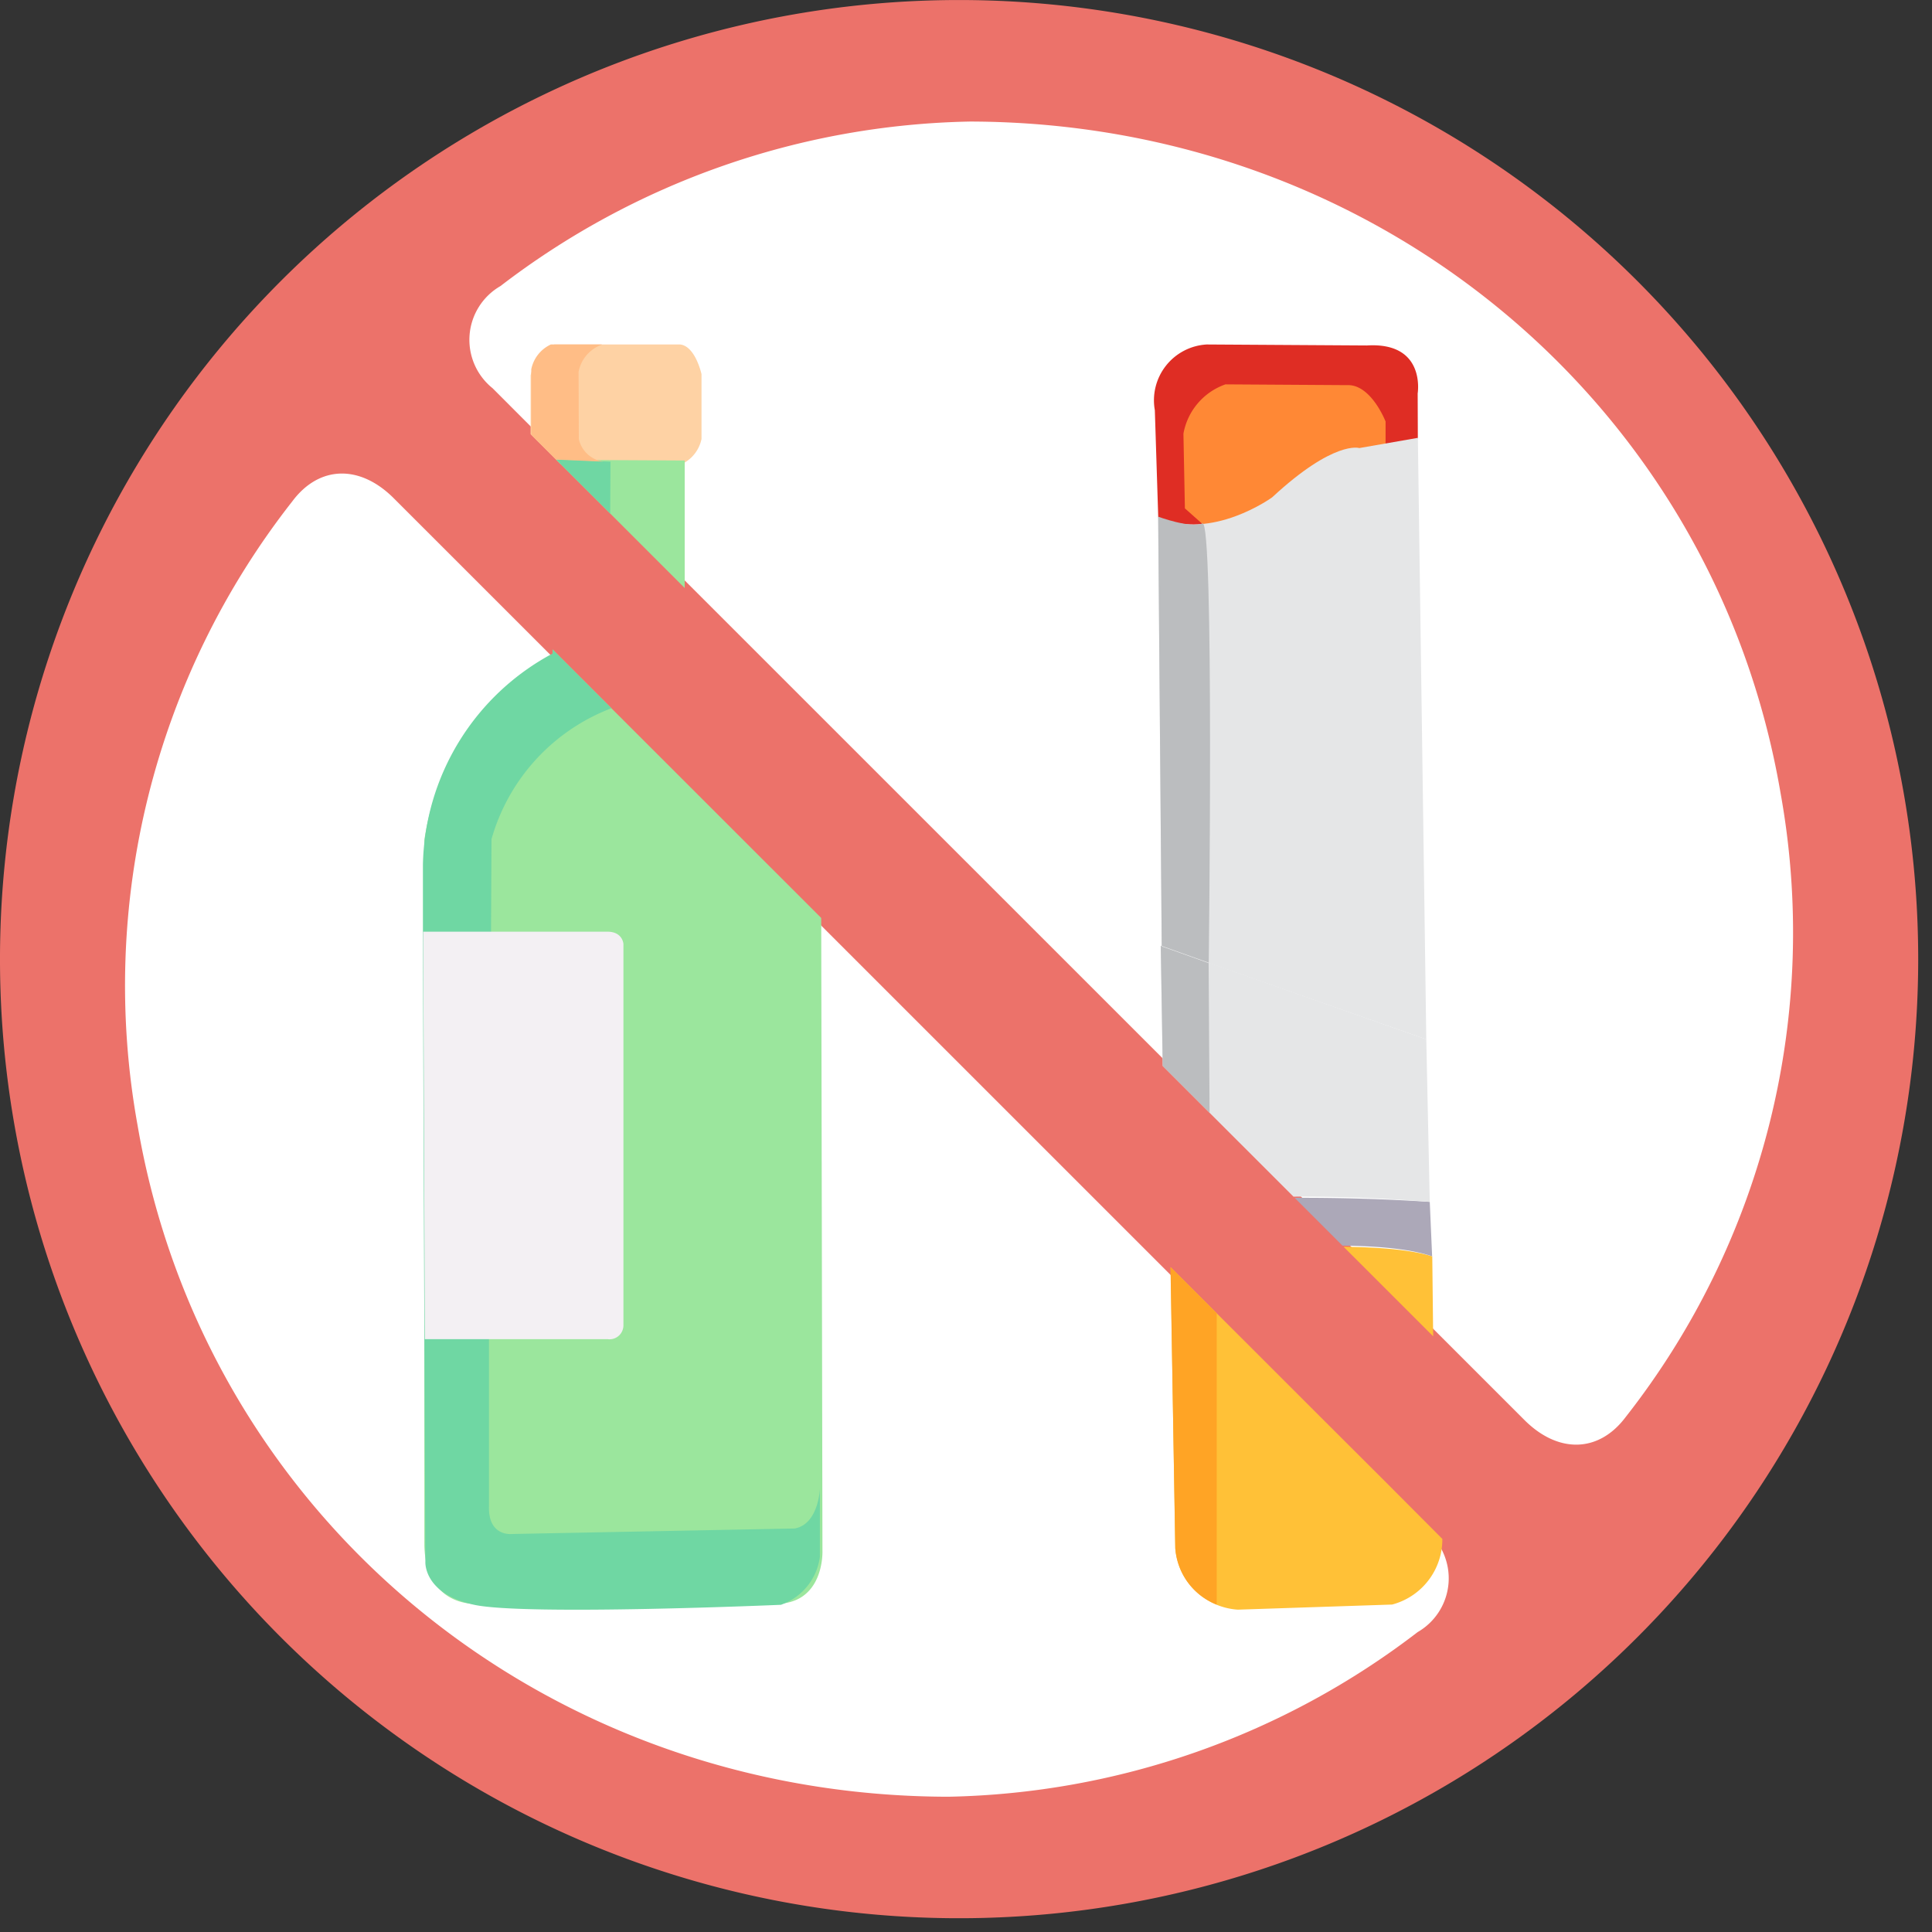
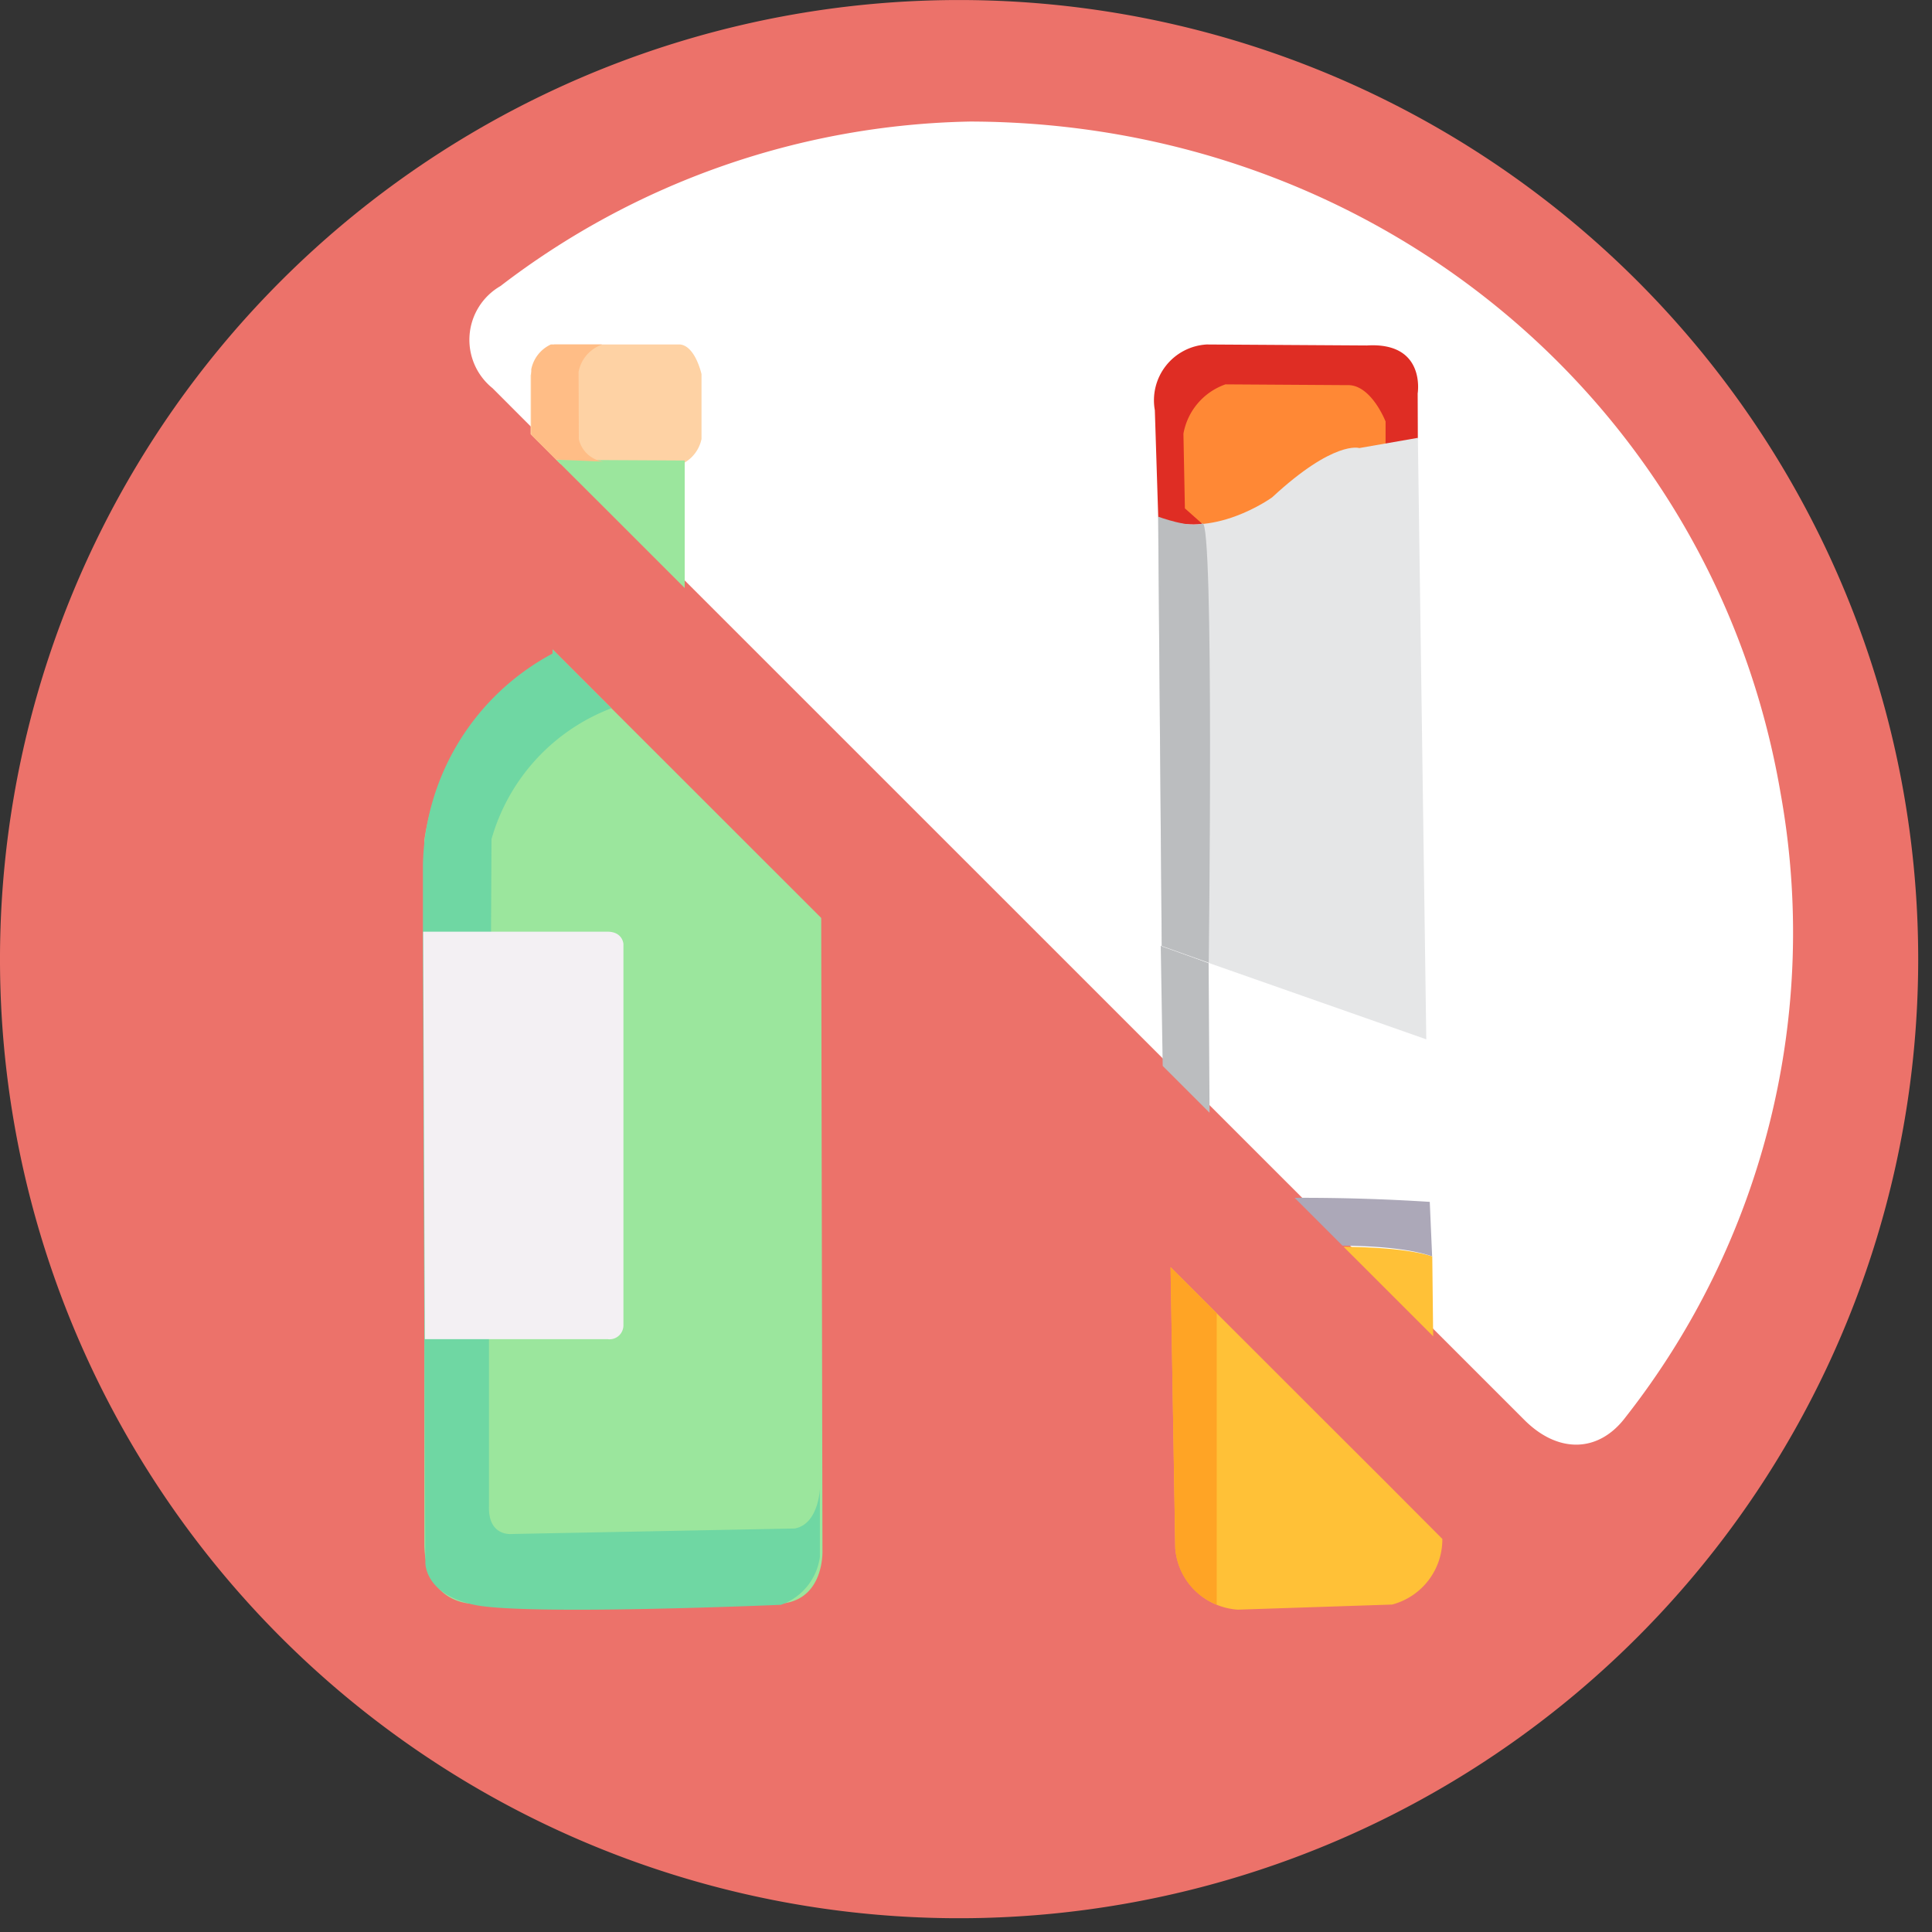
<svg xmlns="http://www.w3.org/2000/svg" width="70" height="70" viewBox="0 0 70 70">
  <rect x="0" y="0" width="70" height="70" fill="#333333" stroke="none" />
  <defs>
    <clipPath id="euy39y2axa">
      <path data-name="사각형 88096" style="fill:none" d="M0 0h70v70H0z" />
    </clipPath>
    <clipPath id="8g46uqkjhb">
      <path data-name="패스 70001" d="M42.563 16.916a2.338 2.338 0 0 0-.3 3.847Q44.626 23.139 47 25.5l34.128 34.12c1.273 1.272 2.8 1.24 3.814-.113a29.549 29.549 0 0 0 5.832-23.5c-2.5-14.625-15.19-25.264-30.531-25.289a29.951 29.951 0 0 0-17.682 6.2" transform="translate(-41.394 -10.72)" style="fill:none" />
    </clipPath>
    <clipPath id="dpcartgrac">
      <path data-name="패스 70016" d="M17.338 42.8a29.548 29.548 0 0 0-5.832 23.5C14 80.923 26.7 91.561 42.038 91.587a29.951 29.951 0 0 0 17.681-6.2 2.337 2.337 0 0 0 .3-3.846q-2.361-2.376-4.735-4.738-17.067-17.057-34.132-34.117a2.8 2.8 0 0 0-1.949-.928 2.329 2.329 0 0 0-1.865 1.042" transform="translate(-11.041 -41.758)" style="fill:none" />
    </clipPath>
  </defs>
  <g data-name="그룹 77353">
    <g data-name="그룹 77352" style="clip-path:url(#euy39y2axa)">
      <path data-name="패스 69984" d="M69.5 34.749A34.75 34.75 0 1 1 34.75 0 34.75 34.75 0 0 1 69.5 34.749" transform="translate(0 .001)" style="fill:#ec726a" />
      <path data-name="패스 69985" d="M59.53 10.72c14.759.024 26.97 10.26 29.37 24.33a28.43 28.43 0 0 1-5.611 22.607c-.974 1.3-2.445 1.332-3.67.108L46.789 24.94q-2.279-2.278-4.556-4.559a2.249 2.249 0 0 1 .286-3.7A28.816 28.816 0 0 1 59.53 10.72" transform="translate(-24.387 -6.316)" style="fill:#fff" />
-       <path data-name="패스 69986" d="M40.862 89.7c-14.759-.024-26.97-10.26-29.373-24.33A28.43 28.43 0 0 1 17.1 42.76c.974-1.3 2.445-1.332 3.67-.108Q37.187 59.063 53.6 75.476q2.279 2.278 4.556 4.558a2.249 2.249 0 0 1-.286 3.7A28.816 28.816 0 0 1 40.862 89.7" transform="translate(-6.505 -24.601)" style="fill:#fff" />
    </g>
  </g>
  <g data-name="그룹 77355">
    <g data-name="그룹 77354" transform="translate(16.096 3.42)" style="clip-path:url(#8g46uqkjhb)">
      <path data-name="패스 69987" d="M54.14 31.937h-4.562a1.633 1.633 0 0 0-.857 1.12V35.4a1.488 1.488 0 0 0 .575.793 1.174 1.174 0 0 0 .117.065l4.587.088a1.3 1.3 0 0 0 .913-.983v-2.351s-.22-1.012-.773-1.075" transform="translate(-45.592 -22.876)" style="fill:#fed2a4" />
      <path data-name="패스 69988" d="m43.785 49.065.022-7.346 5.007.027v7.319a7.993 7.993 0 0 1 4.286 5.228 7.938 7.938 0 0 1 .415 3.164l.048 24.043s.092 2-1.789 1.932H41.019s-1.825.132-1.88-2.116V55.759a9.186 9.186 0 0 1 4.645-6.693" transform="translate(-40.102 -28.481)" style="fill:#9be69d" />
-       <path data-name="패스 69989" d="m46.064 41.749-2.336-.1v7.31a8.875 8.875 0 0 0-4.7 7.659v2.42c.017 7.322.089 22.825.089 22.825s-.083 1.162 1.769 1.562 11.114 0 11.114 0a2.138 2.138 0 0 0 1.41-1.732v-2.464s-.046 1.276-.912 1.432l-10.266.2s-.829.089-.811-.977v-6.15l.092-18.049a7.166 7.166 0 0 1 4.5-4.8z" transform="translate(-40.041 -28.441)" style="fill:#6fd7a3" />
      <path data-name="패스 69990" d="M45.716 82.366H39.04l.06 14.763h6.616a.505.505 0 0 0 .579-.491V82.81s-.024-.444-.579-.444" transform="translate(-40.045 -51.769)" style="fill:#f3f0f3" />
      <path data-name="패스 69991" d="M51.333 31.937h-1.848a1.264 1.264 0 0 0-.709.9v2.5s.179.677.534.755l2.082.089a1.058 1.058 0 0 1-.893-.816l-.009-2.436a1.3 1.3 0 0 1 .843-.984" transform="translate(-45.623 -22.876)" style="fill:#ffbd86" />
      <path data-name="패스 69992" d="m110.459 121.713-5.588.185a2.437 2.437 0 0 1-2.267-2.227l-.181-10.795s7.165-.846 9.735-.038l.115 10.353a2.445 2.445 0 0 1-1.814 2.521" transform="translate(-76.36 -66.737)" style="fill:#ffc137" />
      <path data-name="패스 69993" d="M112.066 104.463a72.183 72.183 0 0 0-9.6.026l-.049 1.988s.732-.1 1.812-.2c2.29-.214 6.147-.45 7.923.159z" transform="translate(-76.359 -64.337)" style="fill:#aca8b8" />
-       <path data-name="패스 69994" d="m102.334 92.254-.152-9.307 9.621 3.392.126 5.89a56.611 56.611 0 0 0-9.6.026" transform="translate(-76.222 -52.102)" style="fill:#e5e6e7" />
      <path data-name="패스 69995" d="m102.334 92.254-.152-9.307 1.735.632.053 8.507-1.5.1" transform="translate(-76.222 -52.102)" style="fill:#bbbdbf" />
      <path data-name="패스 69996" d="m111.165 35.32-.006-1.608s.311-1.872-1.842-1.739l-5.8-.036a2.027 2.027 0 0 0-1.881 2.383l.123 3.876 1.055.768 6.879-1.082 1.419-2.453" transform="translate(-75.89 -22.876)" style="fill:#df2d24" />
      <path data-name="패스 69997" d="M111.431 37.888v-1.219s-.527-1.361-1.4-1.318l-4.4-.028a2.325 2.325 0 0 0-1.524 1.787l.053 2.706.937.834 5.215-.82 1.076-1.86" transform="translate(-77.325 -24.817)" style="fill:#ff8835" />
      <path data-name="패스 69998" d="m111.677 61.651-.305-21.793-2.121.37s-.909-.3-3.158 1.785c0 0-2.186 1.592-4.13.722l.129 15.55z" transform="translate(-76.096 -27.414)" style="fill:#e5e6e7" />
      <path data-name="패스 69999" d="m102.091 62.1-.129-15.551s1.175.434 1.605.244.228 15.915.228 15.915z" transform="translate(-76.096 -31.249)" style="fill:#bbbdbf" />
      <path data-name="패스 70000" d="m102.422 109.149 1.685-.185v13.022a2.363 2.363 0 0 1-1.5-2.042z" transform="translate(-76.359 -67.008)" style="fill:#ffa425" />
    </g>
  </g>
  <g data-name="그룹 77357">
    <g data-name="그룹 77356" style="clip-path:url(#dpcartgrac)" transform="translate(3.557 16.252)">
      <path data-name="패스 70002" d="M53.713 32.319h-4.562a1.633 1.633 0 0 0-.857 1.12v2.339a1.488 1.488 0 0 0 .575.793 1.178 1.178 0 0 0 .117.065l4.589.091a1.3 1.3 0 0 0 .913-.983v-2.35s-.221-1.009-.774-1.075" transform="translate(-32.385 -36.35)" style="fill:#fed2a4" />
      <path data-name="패스 70003" d="m43.358 49.447.022-7.346 5.007.026v7.319a7.993 7.993 0 0 1 4.289 5.228 7.937 7.937 0 0 1 .415 3.163l.047 24.043s.092 2-1.789 1.932H40.594s-1.825.132-1.88-2.116V56.141a9.187 9.187 0 0 1 4.645-6.694" transform="translate(-26.896 -41.955)" style="fill:#9be69d" />
      <path data-name="패스 70004" d="m45.636 42.13-2.336-.1v7.31A8.875 8.875 0 0 0 38.6 57v2.42c.017 7.322.089 22.825.089 22.825s-.083 1.162 1.769 1.562 11.114 0 11.114 0a2.138 2.138 0 0 0 1.41-1.732V79.61s-.046 1.276-.912 1.432l-10.266.2s-.829.089-.811-.977v-6.15l.092-18.049a7.166 7.166 0 0 1 4.5-4.8z" transform="translate(-26.834 -41.914)" style="fill:#6fd7a3" />
      <path data-name="패스 70005" d="M45.289 82.748h-6.676l.061 14.763h6.616a.505.505 0 0 0 .579-.491V83.192s-.024-.444-.579-.444" transform="translate(-26.838 -65.243)" style="fill:#f3f0f3" />
      <path data-name="패스 70006" d="M50.906 32.319h-1.848a1.264 1.264 0 0 0-.709.9v2.5s.179.677.534.755l2.082.089a1.058 1.058 0 0 1-.893-.816l-.009-2.447a1.3 1.3 0 0 1 .843-.984" transform="translate(-32.417 -36.35)" style="fill:#ffbd86" />
      <path data-name="패스 70007" d="m110.032 122.094-5.588.185a2.437 2.437 0 0 1-2.267-2.227L102 109.258s7.165-.846 9.735-.038l.115 10.353a2.445 2.445 0 0 1-1.814 2.521" transform="translate(-63.153 -80.21)" style="fill:#ffc137" />
      <path data-name="패스 70008" d="M111.639 104.845a72.228 72.228 0 0 0-9.6.026l-.049 1.989s.732-.1 1.812-.2c2.29-.214 6.147-.45 7.923.159z" transform="translate(-63.153 -77.811)" style="fill:#aca8b8" />
      <path data-name="패스 70009" d="m101.907 92.635-.152-9.307 9.621 3.392.126 5.89a56.611 56.611 0 0 0-9.6.026" transform="translate(-63.015 -65.575)" style="fill:#f9f7fc" />
      <path data-name="패스 70010" d="m101.906 92.635-.152-9.307 1.735.632.053 8.507-1.5.1" transform="translate(-63.015 -65.575)" style="fill:#eadaf7" />
      <path data-name="패스 70011" d="m110.738 35.7-.006-1.608s.311-1.872-1.842-1.739l-5.8-.036a2.027 2.027 0 0 0-1.881 2.383l.123 3.876 1.055.768 6.879-1.082 1.419-2.453" transform="translate(-62.684 -36.35)" style="fill:#df2d24" />
      <path data-name="패스 70012" d="M111 38.27v-1.219s-.527-1.361-1.4-1.318l-4.4-.028a2.325 2.325 0 0 0-1.524 1.787l.053 2.706.937.834 5.215-.82 1.076-1.86" transform="translate(-64.118 -38.291)" style="fill:#ff8835" />
      <path data-name="패스 70013" d="m111.25 62.032-.306-21.793-2.121.37s-.909-.3-3.158 1.785c0 0-2.185 1.592-4.13.722l.128 15.55z" transform="translate(-62.889 -40.888)" style="fill:#f9f7fc" />
-       <path data-name="패스 70014" d="m101.664 62.483-.129-15.551s1.175.434 1.605.244.228 15.915.228 15.915z" transform="translate(-62.889 -44.722)" style="fill:#eadaf7" />
      <path data-name="패스 70015" d="m101.995 109.531 1.685-.185v13.022a2.363 2.363 0 0 1-1.5-2.042z" transform="translate(-63.153 -80.482)" style="fill:#ffa425" />
    </g>
  </g>
</svg>